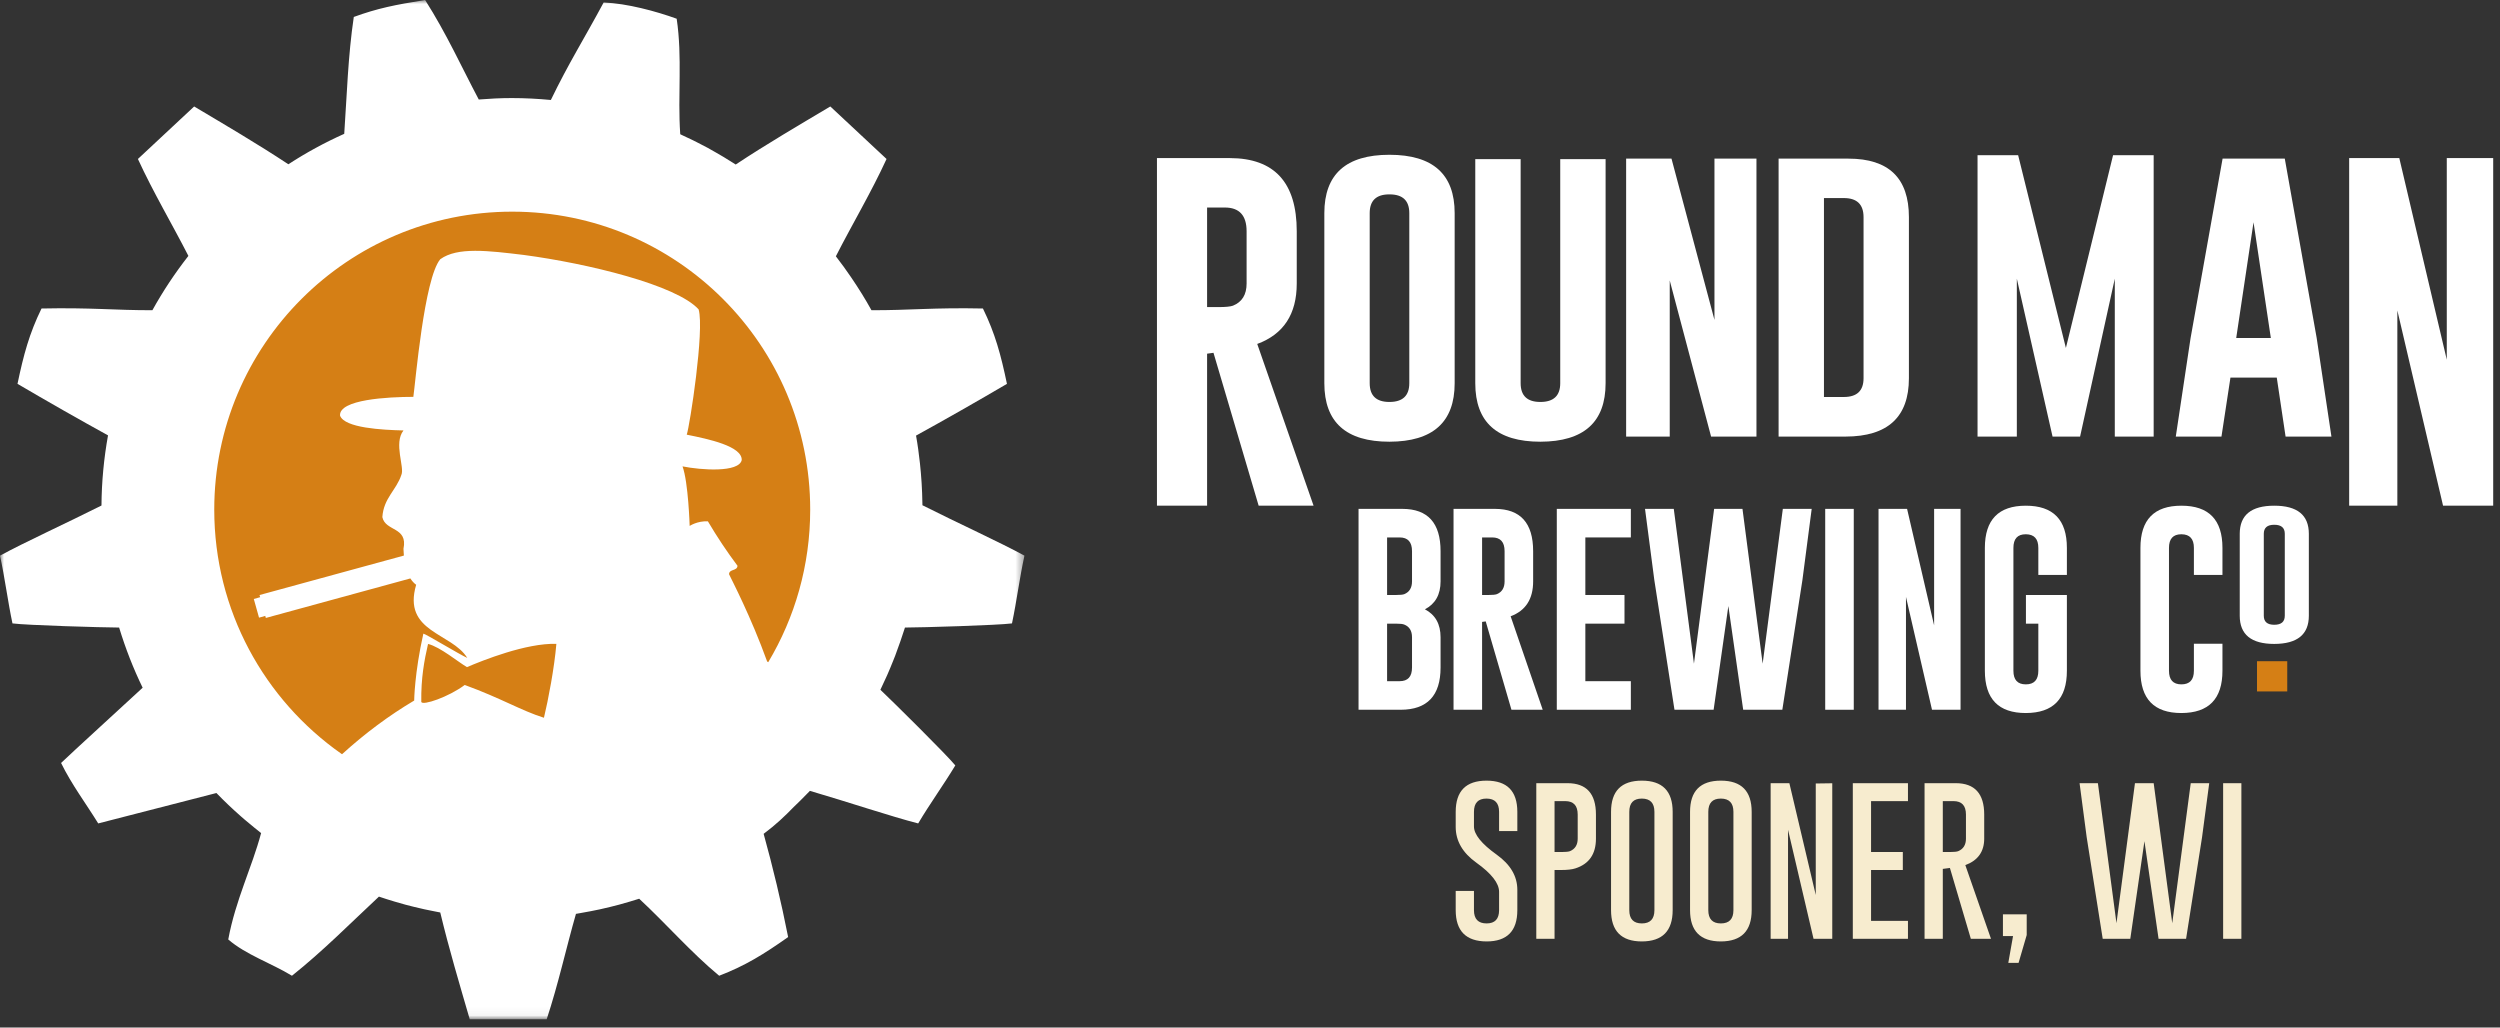
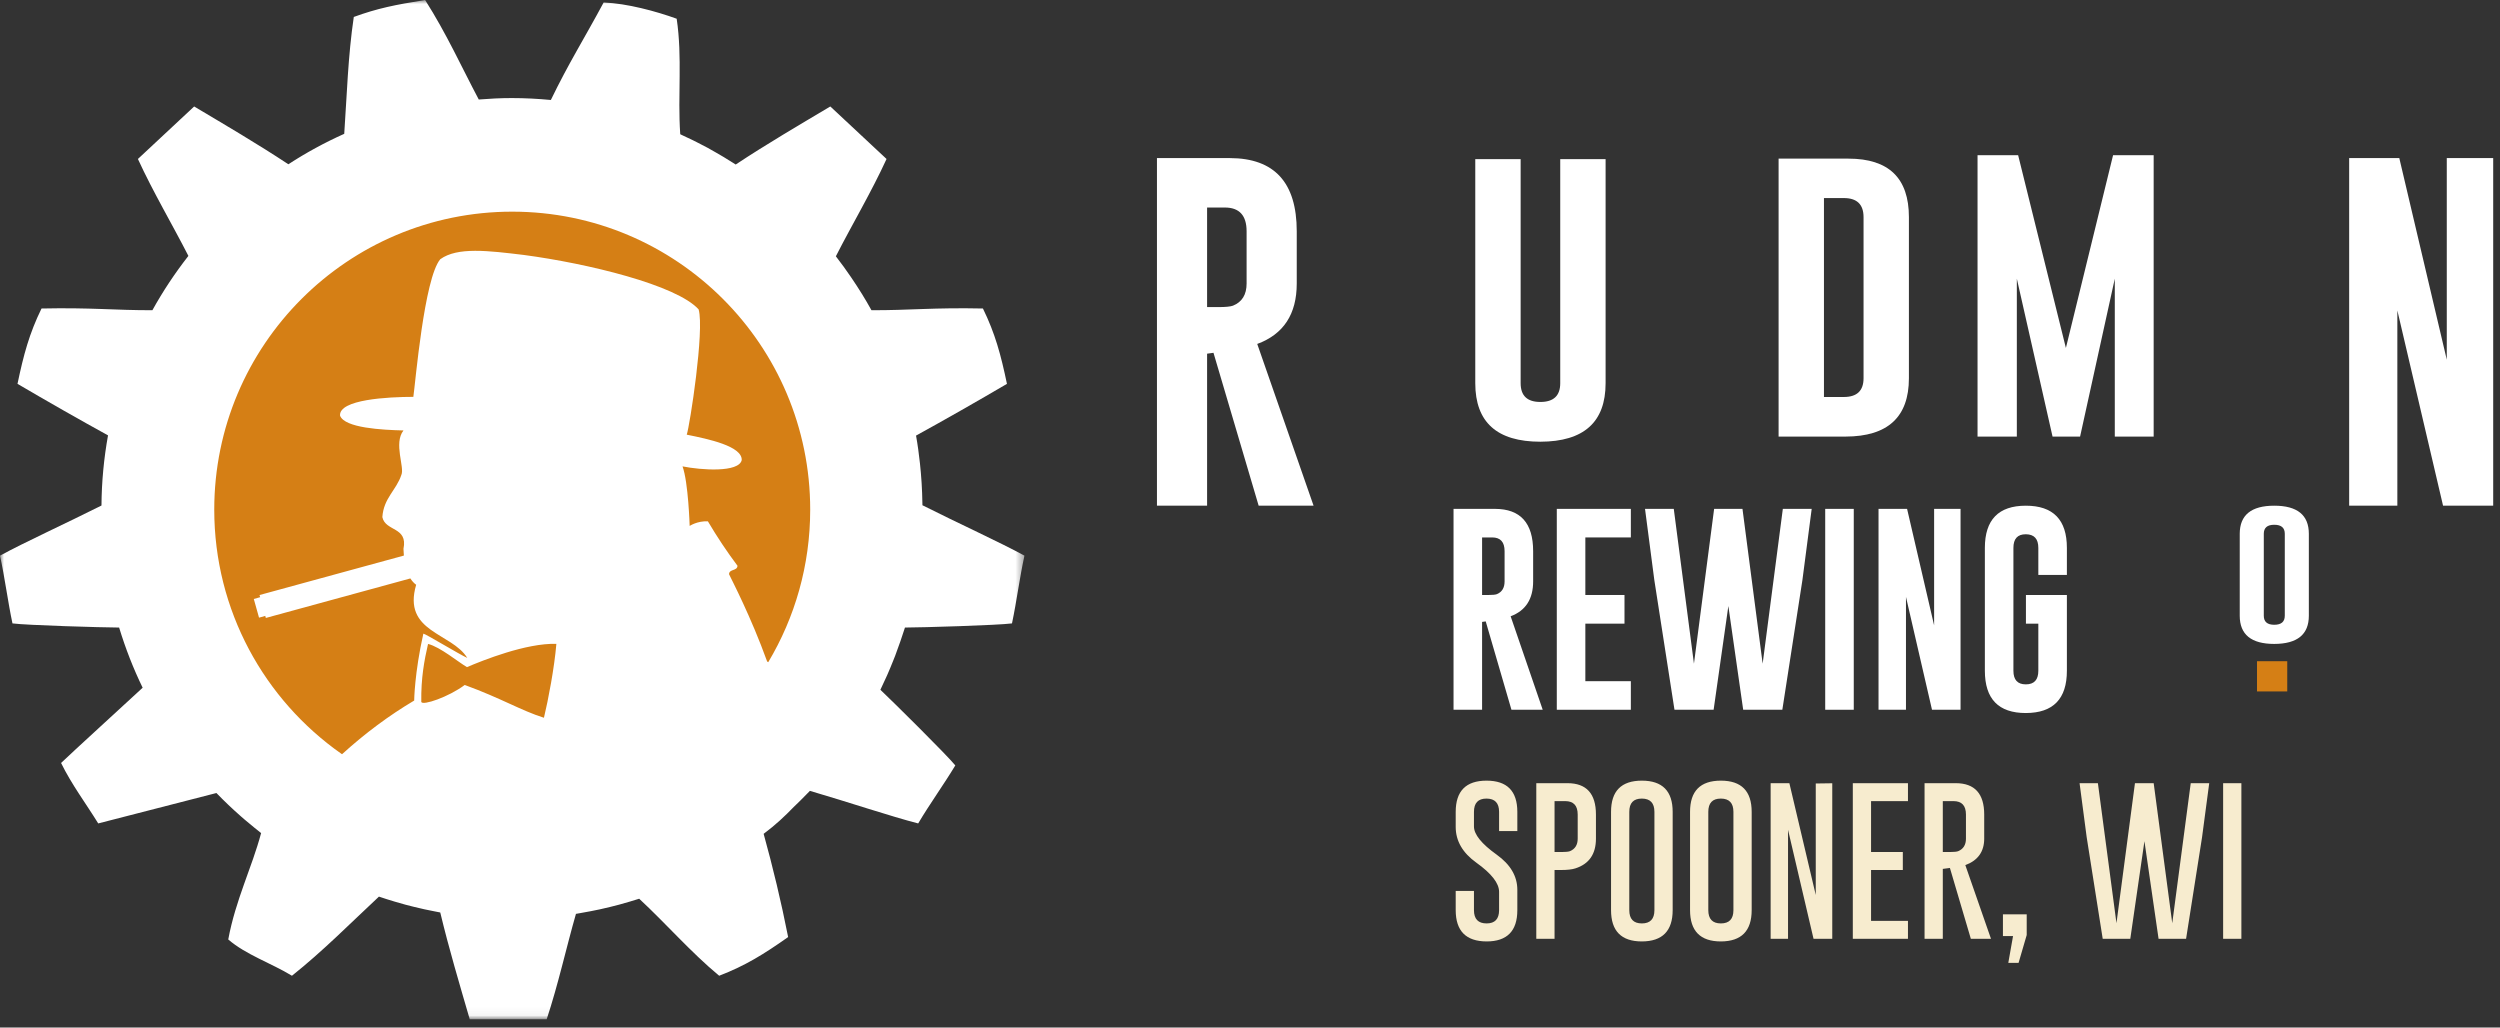
<svg xmlns="http://www.w3.org/2000/svg" width="309" height="127" viewBox="0 0 309 127" fill="none">
  <rect x="0" y="0" width="309" height="127" fill="#333333" stroke="none" />
  <path fill-rule="evenodd" clip-rule="evenodd" d="M26.244 23.735C26.534 23.734 26.058 23.74 26.244 23.735Z" fill="white" />
  <path fill-rule="evenodd" clip-rule="evenodd" d="M100.378 23.735C100.565 23.74 100.088 23.734 100.378 23.735Z" fill="white" />
  <mask id="mask0_1122_1904" style="mask-type:alpha" maskUnits="userSpaceOnUse" x="0" y="0" width="127" height="126">
    <path d="M0 0H126.622V125.948H0V0Z" fill="white" />
  </mask>
  <g mask="url(#mask0_1122_1904)">
    <path fill-rule="evenodd" clip-rule="evenodd" d="M63.633 116.716C63.422 116.521 63.771 116.84 63.633 116.716Z" fill="white" />
    <path fill-rule="evenodd" clip-rule="evenodd" d="M109.44 83.911C109.235 84.361 109.034 84.812 108.816 85.257C110.438 86.789 116.964 93.252 118.077 94.604C116.602 97.046 114.945 99.32 113.488 101.776C110.156 100.923 104.804 99.125 100.105 97.75C100.013 97.846 99.918 97.939 99.825 98.035C99.773 98.089 99.719 98.142 99.668 98.195C99.155 98.723 98.636 99.24 98.106 99.742C96.982 100.901 95.891 101.936 94.386 103.061C95.533 107.216 96.536 111.372 97.414 115.821C94.409 117.936 92.121 119.364 88.889 120.602C85.373 117.689 82.361 114.197 79.003 111.082C78.942 111.102 78.879 111.12 78.819 111.139C78.5 111.241 78.18 111.338 77.86 111.433C77.41 111.567 76.959 111.698 76.507 111.82C76.153 111.914 75.797 112.004 75.442 112.091C75.017 112.195 74.591 112.296 74.162 112.39C73.781 112.473 73.4 112.549 73.019 112.623C72.608 112.703 72.197 112.779 71.786 112.848C71.586 112.882 71.388 112.922 71.188 112.954C70.006 117.061 68.99 121.708 67.57 125.981C64.399 125.981 61.231 125.981 58.059 125.981C56.796 121.626 55.498 117.3 54.416 112.783C54.144 112.735 53.875 112.675 53.603 112.623C53.222 112.549 52.841 112.473 52.461 112.39C52.032 112.296 51.606 112.195 51.181 112.091C50.825 112.004 50.469 111.914 50.116 111.82C49.662 111.698 49.212 111.567 48.763 111.433C48.443 111.338 48.123 111.241 47.804 111.139C47.481 111.035 47.158 110.932 46.836 110.822C43.296 114.124 39.909 117.56 36.085 120.602C33.531 119.044 30.4 118.009 28.212 116.119C29.123 111.205 31.139 107.229 32.273 102.968C32.248 102.948 32.224 102.928 32.198 102.908C31.948 102.713 31.7 102.511 31.452 102.31C31.054 101.989 30.66 101.662 30.272 101.33C30.11 101.19 29.947 101.051 29.785 100.909C28.735 99.985 27.72 99.024 26.749 98.017C21.664 99.338 17.129 100.481 12.141 101.776C10.607 99.288 8.868 96.989 7.548 94.303C8.678 93.202 16.12 86.412 17.632 85.002C16.474 82.623 15.504 80.134 14.724 77.566C12.55 77.555 3.285 77.283 1.54 77.053C0.951 74.262 0.61 71.468 0 68.679C3.021 67.027 8.168 64.686 12.543 62.482C12.563 59.524 12.844 56.63 13.351 53.813C9.824 51.875 5.777 49.565 2.163 47.444C2.917 43.846 3.614 41.241 5.132 38.131C11.236 38 14.28 38.358 18.837 38.343C20.142 35.983 21.634 33.742 23.285 31.631C21.346 27.826 18.921 23.74 17.045 19.65C19.363 17.486 21.677 15.325 23.997 13.16C27.883 15.477 31.774 17.747 35.64 20.303C37.832 18.877 40.139 17.618 42.548 16.54C42.879 11.725 43.012 6.915 43.729 2.095C46.665 1.026 48.815 0.596 52.543 0C55.188 4.144 57.134 8.458 59.176 12.299C60.52 12.192 61.873 12.121 63.244 12.121C64.878 12.121 66.493 12.207 68.086 12.357C70.318 7.751 72.136 4.909 74.611 0.309C77.499 0.42 81.087 1.389 83.638 2.315C84.358 7.152 83.745 11.759 84.078 16.591C84.2 16.646 84.317 16.708 84.437 16.764C84.839 16.948 85.24 17.134 85.635 17.329C85.83 17.425 86.023 17.524 86.216 17.622C86.491 17.761 86.763 17.902 87.035 18.047C87.193 18.131 87.353 18.21 87.51 18.296C87.832 18.47 88.148 18.657 88.467 18.839C88.802 19.031 89.138 19.223 89.471 19.423C89.567 19.481 89.661 19.542 89.757 19.602C90.15 19.842 90.544 20.082 90.933 20.335C94.815 17.766 98.723 15.486 102.625 13.16C104.944 15.325 107.26 17.486 109.577 19.65C107.694 23.757 105.256 27.859 103.313 31.678C103.977 32.529 104.601 33.401 105.204 34.283C105.208 34.29 105.212 34.297 105.217 34.303C106.113 35.62 106.951 36.965 107.712 38.343C112.311 38.362 115.453 37.999 121.49 38.131C123.008 41.241 123.706 43.846 124.459 47.444C120.83 49.576 116.761 51.897 113.223 53.839C113.429 54.98 113.581 56.127 113.706 57.277C113.707 57.292 113.71 57.307 113.711 57.324C113.791 58.072 113.855 58.822 113.903 59.573C113.908 59.65 113.915 59.727 113.918 59.805C113.964 60.572 113.993 61.34 114.005 62.109C114.005 62.132 114.007 62.154 114.007 62.176C114.008 62.267 114.013 62.358 114.014 62.45C118.404 64.663 123.587 67.019 126.622 68.679C126.012 71.468 125.671 74.262 125.082 77.053C123.327 77.284 113.954 77.558 111.853 77.566C111.744 77.926 111.612 78.28 111.496 78.64C111.429 78.841 111.363 79.043 111.294 79.245C111.089 79.847 110.874 80.445 110.646 81.042C110.568 81.245 110.485 81.447 110.404 81.65C110.164 82.25 109.92 82.848 109.658 83.44C109.588 83.597 109.511 83.753 109.44 83.911Z" fill="white" />
  </g>
  <path fill-rule="evenodd" clip-rule="evenodd" d="M94.955 81.845C98.248 76.33 100.141 69.881 100.141 62.99C100.141 42.65 83.652 26.161 63.311 26.161C42.971 26.161 26.482 42.65 26.482 62.99C26.482 75.469 32.689 86.498 42.184 93.16L42.279 93.218C45.131 90.624 48.124 88.409 51.193 86.588C51.193 86.588 51.228 83.22 52.326 78.318C52.589 78.333 56.763 80.875 57.755 81.319C55.822 78.177 49.717 78.166 51.437 72.278C51.157 72.074 50.919 71.808 50.721 71.495L32.856 76.379L32.786 76.125L32.016 76.342L31.369 74.033L32.154 73.813L32.08 73.546L49.919 68.669C49.894 68.395 49.876 68.119 49.869 67.836C50.44 65.088 47.638 65.714 47.259 63.917C47.417 61.552 48.987 60.595 49.61 58.691C50.036 57.758 48.624 54.8 49.869 53.203C47.242 53.14 42.593 52.901 42.029 51.374C41.871 49.373 47.964 49.052 51.09 49.052C51.346 47.304 52.427 34.407 54.417 32.04C56.541 30.506 60.317 30.98 64.764 31.515C72.603 32.558 83.629 35.218 86.352 38.245C87.086 40.829 85.257 52.62 84.882 53.726C87.567 54.264 91.734 55.145 91.678 56.862C91.333 58.431 86.685 58.112 84.361 57.645C85.081 59.635 85.242 65.005 85.242 65.005C85.242 65.005 86.202 64.364 87.497 64.439C88.629 66.356 89.846 68.185 91.153 69.926C91.129 70.598 90.134 70.299 90.109 70.971C90.469 71.733 92.806 76.191 94.819 81.762L94.955 81.845ZM57.716 82.457C59.661 81.625 65.041 79.467 68.768 79.579C68.524 82.507 67.766 86.496 67.231 88.715C64.391 87.819 61.958 86.309 57.44 84.662C55.436 86.156 52.242 87.238 52.072 86.762C52.027 83.802 52.444 81.609 52.907 79.59C54.412 79.964 56.652 81.841 57.716 82.457Z" fill="#D57F15" />
-   <path d="M179.796 47.364C179.796 52.172 177.108 54.583 171.732 54.596C166.37 54.596 163.688 52.185 163.688 47.364V26.343C163.688 21.535 166.37 19.131 171.732 19.131C177.108 19.131 179.796 21.535 179.796 26.343V47.364ZM174.189 26.343C174.189 24.798 173.377 24.025 171.752 24.025H171.713C170.101 24.025 169.295 24.798 169.295 26.343V47.364C169.295 48.91 170.108 49.682 171.732 49.682C173.37 49.682 174.189 48.91 174.189 47.364V26.343Z" fill="white" />
  <path d="M198.452 47.364C198.452 52.172 195.764 54.583 190.388 54.596C185.025 54.596 182.344 52.185 182.344 47.364V19.666H187.951V47.364C187.951 48.91 188.763 49.682 190.388 49.682C192.026 49.682 192.845 48.91 192.845 47.364V19.666H198.452V47.364Z" fill="white" />
-   <path d="M200.99 19.607H206.597L211.907 39.538V19.607H217.098V53.962H211.491L206.379 34.664V53.962H200.99V19.607Z" fill="white" />
  <path d="M219.834 19.607H228.473C233.452 19.607 235.942 22.017 235.942 26.838V46.75C235.942 51.545 233.333 53.949 228.116 53.962H219.834V19.607ZM225.441 24.481V49.068H227.898C229.523 49.068 230.335 48.295 230.335 46.75V26.838C230.335 25.267 229.523 24.481 227.898 24.481H225.441Z" fill="white" />
  <path d="M255.344 43.007L261.176 19.181H266.193V53.962H261.389V34.444L257.099 53.962H253.695L249.281 34.444V53.962H244.424V19.181H249.441L255.344 43.007Z" fill="white" />
-   <path d="M286.342 41.777L288.165 53.962H282.498L281.409 46.671H275.683L274.573 53.962H268.927L270.75 41.817L274.712 19.607H282.399L286.342 41.777ZM280.676 41.777L278.536 27.473L276.396 41.777H280.676Z" fill="white" />
-   <path d="M167.916 62.897H173.353C176.487 62.905 178.054 64.647 178.054 68.123V71.857C178.054 73.485 177.409 74.636 176.121 75.311C177.409 75.986 178.054 77.138 178.054 78.766V82.512C178.054 85.98 176.412 87.718 173.128 87.726H167.916V62.897ZM171.445 66.427V73.54H172.555C173.045 73.54 173.382 73.506 173.565 73.439C174.205 73.177 174.525 72.65 174.525 71.857V68.123C174.525 66.993 174.014 66.427 172.991 66.427H171.445ZM171.445 77.083V84.195H172.991C174.014 84.195 174.525 83.635 174.525 82.512V78.766C174.525 77.973 174.205 77.45 173.565 77.197C173.382 77.121 173.045 77.083 172.555 77.083H171.445Z" fill="white" />
  <path d="M179.657 62.897H184.795C187.929 62.905 189.496 64.647 189.496 68.123V71.857C189.496 74.042 188.569 75.48 186.715 76.172L190.68 87.726H186.815L183.635 76.805L183.186 76.868V87.726H179.657V62.897ZM183.186 66.427V73.54H183.997C184.487 73.54 184.824 73.506 185.007 73.439C185.647 73.177 185.967 72.65 185.967 71.857V68.123C185.967 66.993 185.456 66.427 184.433 66.427H183.186Z" fill="white" />
  <path d="M192.42 62.897H201.573V66.427H195.949V73.54H200.787V77.083H195.949V84.195H201.573V87.726H192.42V62.897Z" fill="white" />
  <path d="M217.864 82.031L220.358 62.897H223.925L222.777 71.705L220.296 87.726H215.458L213.625 74.906L211.804 87.726H206.966L204.472 71.679L203.325 62.897H206.879L209.372 82.031L211.866 62.897H215.37L217.864 82.031Z" fill="white" />
  <path d="M225.596 62.897H229.125V87.726H225.596V62.897Z" fill="white" />
  <path d="M232.186 62.897H235.715L239.057 77.298V62.897H242.324V87.726H238.795L235.578 73.78V87.726H232.186V62.897Z" fill="white" />
  <path d="M255.467 82.905C255.467 86.381 253.776 88.123 250.392 88.131C247.017 88.131 245.329 86.389 245.329 82.905V67.718C245.329 64.242 247.017 62.504 250.392 62.504C253.776 62.504 255.467 64.242 255.467 67.718V71.059H251.938V67.718C251.938 66.605 251.427 66.044 250.405 66.035H250.38C249.365 66.035 248.858 66.596 248.858 67.718V82.905C248.858 84.027 249.37 84.588 250.392 84.588C251.423 84.588 251.938 84.027 251.938 82.905V77.083H250.405V73.54H255.467V82.905Z" fill="white" />
-   <path d="M274.695 82.905C274.695 86.381 273.004 88.123 269.62 88.131C266.245 88.131 264.558 86.389 264.558 82.905V67.718C264.558 64.242 266.245 62.504 269.62 62.504C273.004 62.504 274.695 64.242 274.695 67.718V71.059H271.166V67.718C271.166 66.605 270.655 66.044 269.633 66.035H269.608C268.594 66.035 268.086 66.596 268.086 67.718V82.905C268.086 84.027 268.598 84.588 269.62 84.588C270.651 84.588 271.166 84.027 271.166 82.905V79.564H274.695V82.905Z" fill="white" />
  <path d="M285.373 76.105C285.373 78.421 283.948 79.583 281.097 79.589C278.253 79.589 276.831 78.428 276.831 76.105V65.978C276.831 63.662 278.253 62.504 281.097 62.504C283.948 62.504 285.373 63.662 285.373 65.978V76.105ZM282.4 65.978C282.4 65.234 281.969 64.862 281.107 64.862H281.086C280.232 64.862 279.805 65.234 279.805 65.978V76.105C279.805 76.85 280.235 77.222 281.097 77.222C281.966 77.222 282.4 76.85 282.4 76.105V65.978Z" fill="white" />
  <path d="M278.967 81.725H282.704V85.462H278.967V81.725Z" fill="#D57F15" />
  <path d="M143 19.54H152.022C157.526 19.555 160.278 22.569 160.278 28.584V35.044C160.278 38.825 158.65 41.314 155.394 42.511L162.358 62.504H155.57L149.986 43.606L149.197 43.716V62.504H143V19.54ZM149.197 25.65V37.956H150.621C151.482 37.956 152.073 37.898 152.394 37.781C153.518 37.329 154.08 36.416 154.08 35.044V28.584C154.08 26.628 153.183 25.65 151.387 25.65H149.197Z" fill="white" />
  <path d="M290.356 19.54H296.553L302.422 44.46V19.54H308.159V62.504H301.962L296.312 38.373V62.504H290.356V19.54Z" fill="white" />
  <path d="M179.925 100.346C179.925 97.774 181.195 96.488 183.734 96.488C186.273 96.488 187.542 97.774 187.542 100.346V102.719H185.287V100.346C185.287 99.258 184.772 98.712 183.744 98.705H183.724C182.695 98.705 182.181 99.252 182.181 100.346V102.152C182.181 103.135 183.119 104.298 184.994 105.639C186.693 106.856 187.542 108.305 187.542 109.984V112.494C187.542 115.072 186.276 116.361 183.744 116.361C181.198 116.355 179.925 115.066 179.925 112.494V110.121H182.181V112.494C182.181 113.588 182.702 114.135 183.744 114.135C184.772 114.135 185.287 113.588 185.287 112.494V110.229C185.287 109.167 184.349 107.966 182.474 106.625C180.775 105.408 179.925 103.936 179.925 102.211V100.346ZM189.886 96.801H193.753C196.091 96.807 197.259 98.1 197.259 100.678V103.656C197.259 105.557 196.416 106.781 194.73 107.328C194.32 107.465 193.714 107.533 192.914 107.533H192.142V116.039H189.886V96.801ZM192.142 99.018V105.307H193.099C193.535 105.307 193.848 105.274 194.037 105.209C194.681 104.942 195.003 104.424 195.003 103.656V100.678C195.003 99.571 194.489 99.018 193.46 99.018H192.142ZM206.742 112.494C206.742 115.066 205.472 116.355 202.933 116.361C200.394 116.361 199.125 115.072 199.125 112.494V100.346C199.125 97.774 200.394 96.488 202.933 96.488C205.472 96.488 206.742 97.774 206.742 100.346V112.494ZM204.486 100.346C204.486 99.258 203.972 98.712 202.943 98.705H202.923C201.895 98.705 201.38 99.252 201.38 100.346V112.494C201.38 113.588 201.898 114.135 202.933 114.135C203.968 114.135 204.486 113.588 204.486 112.494V100.346ZM216.507 112.494C216.507 115.066 215.238 116.355 212.699 116.361C210.16 116.361 208.89 115.072 208.89 112.494V100.346C208.89 97.774 210.16 96.488 212.699 96.488C215.238 96.488 216.507 97.774 216.507 100.346V112.494ZM214.251 100.346C214.251 99.258 213.737 98.712 212.708 98.705H212.689C211.66 98.705 211.146 99.252 211.146 100.346V112.494C211.146 113.588 211.664 114.135 212.699 114.135C213.734 114.135 214.251 113.588 214.251 112.494V100.346ZM218.851 96.801H221.166L224.427 110.619V96.84L226.468 96.811V116.039H224.154L221 102.562V116.039H218.851V96.801ZM235.189 105.307V107.533H231.263V113.822H235.824V116.039H229.007V96.801H235.824V99.018H231.263V105.307H235.189ZM237.875 96.801H241.742C244.079 96.807 245.248 98.1 245.248 100.678V103.656C245.248 105.264 244.47 106.355 242.914 106.928L246.087 116.039H243.597L241.009 107.279L240.13 107.396V116.039H237.875V96.801ZM240.13 99.018V105.307H241.087C241.524 105.307 241.836 105.274 242.025 105.209C242.669 104.942 242.992 104.424 242.992 103.656V100.678C242.992 99.571 242.477 99.018 241.449 99.018H240.13ZM247.562 113.012H250.501V115.57L249.496 119.008H248.226L248.812 115.697H247.562V113.012ZM268.49 114.105L270.775 96.801H273.06L272.171 103.5L270.199 116.039H266.8L265.052 103.969L263.304 116.039H259.896L257.914 103.48L257.035 96.801H259.3L261.595 114.105L263.88 96.801H266.195L268.49 114.105ZM274.779 96.801H277.035V116.039H274.779V96.801Z" fill="#F7ECCF" />
</svg>